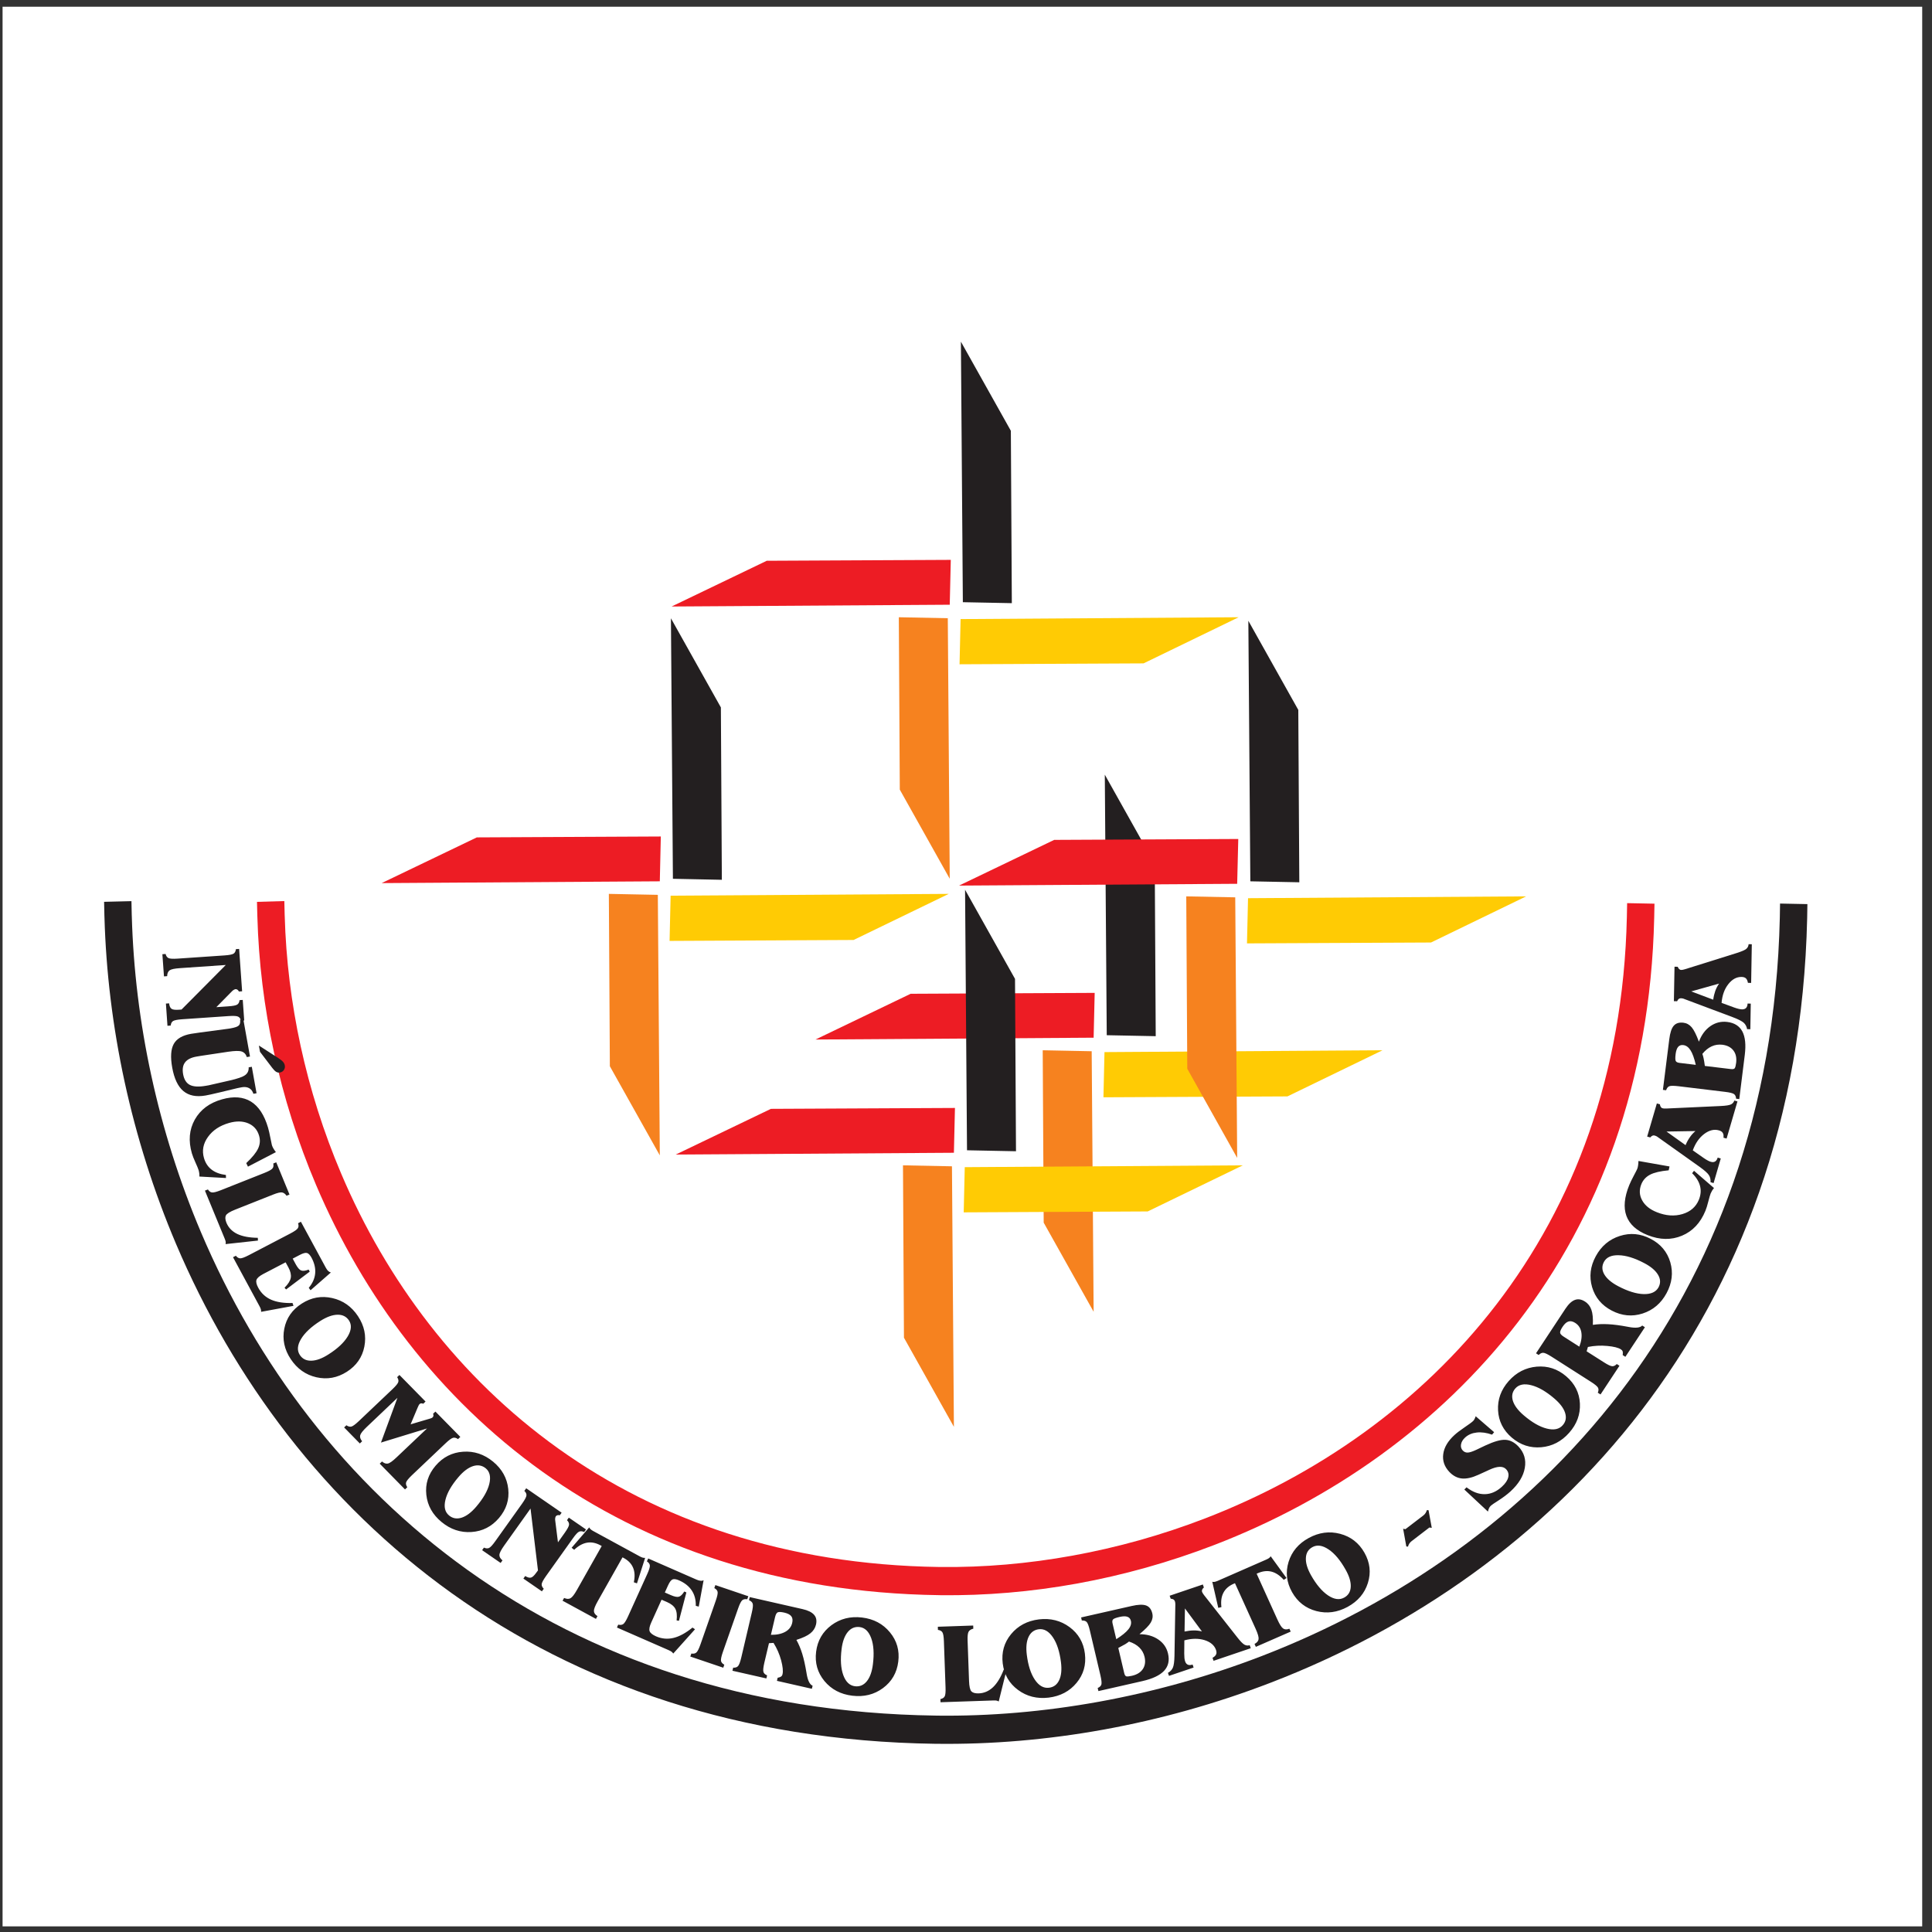
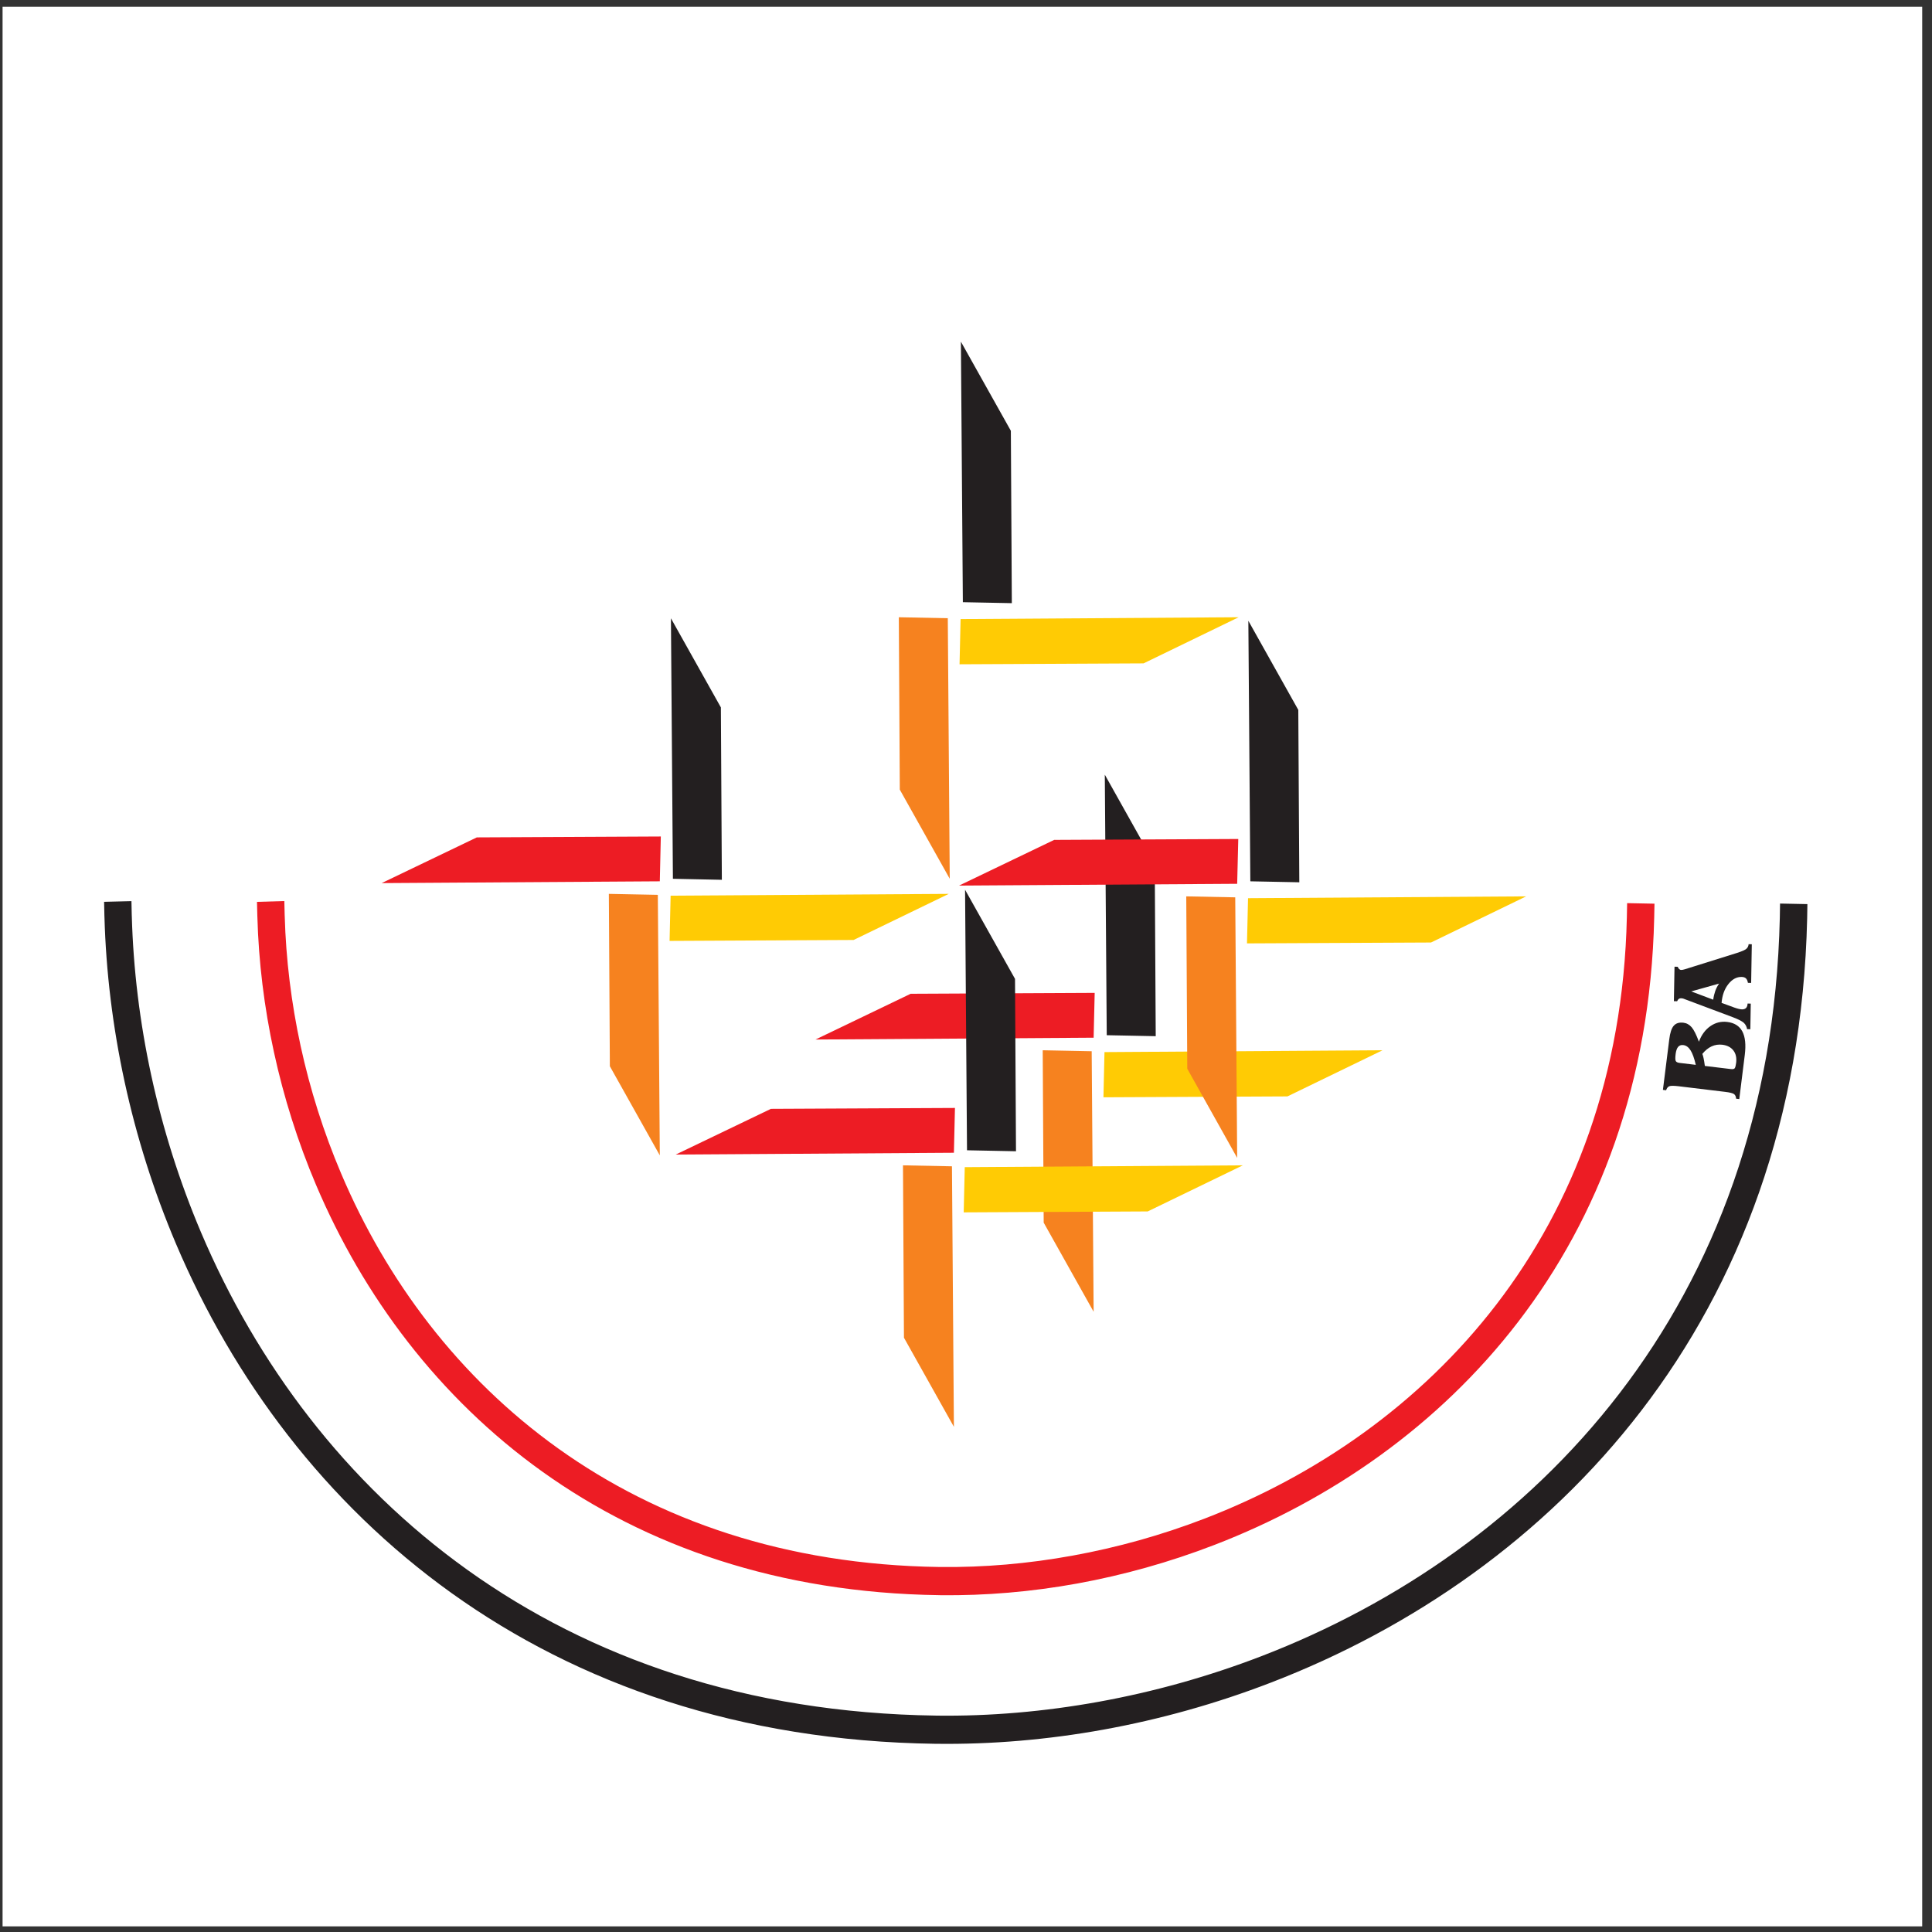
<svg xmlns="http://www.w3.org/2000/svg" width="194pt" height="194pt" viewBox="0 0 194 194" version="1.1">
  <rect x="0" y="0" width="194" height="194" fill="#333333" stroke="none" />
  <g id="surface1">
    <path style=" stroke:none;fill-rule:evenodd;fill:rgb(100%,100%,100%);fill-opacity:1;" d="M 0.258 0.676 L 193.016 0.676 L 193.016 193.434 L 0.258 193.434 L 0.258 0.676 " />
    <path style=" stroke:none;fill-rule:nonzero;fill:rgb(92.899%,10.999%,14.099%);fill-opacity:1;" d="M 25.84 91.977 L 25.805 90.559 L 28.551 90.48 L 28.586 91.898 L 28.59 91.984 C 28.711 96.309 29.246 100.695 30.188 105.039 C 31.133 109.379 32.488 113.684 34.262 117.855 C 43.336 139.234 63.312 156.918 94.332 157.348 L 94.461 157.348 C 98.773 157.398 103.227 157.02 107.699 156.207 C 112.176 155.395 116.641 154.152 120.98 152.48 C 143.285 143.887 162.645 123.859 163.359 92.102 L 163.387 90.688 L 166.133 90.742 L 166.105 92.156 C 165.359 125.293 145.184 146.18 121.941 155.133 C 117.414 156.879 112.785 158.168 108.172 159.008 C 103.562 159.844 98.938 160.234 94.426 160.18 L 94.422 160.18 L 94.297 160.176 C 62.016 159.73 41.207 141.285 31.738 118.988 C 29.902 114.66 28.492 110.18 27.508 105.652 C 26.523 101.129 25.969 96.566 25.844 92.062 L 25.84 91.977 " />
    <path style=" stroke:none;fill-rule:evenodd;fill:rgb(96.1%,50.999%,12.199%);fill-opacity:1;" d="M 90.254 61.98 L 95.172 62.078 L 95.367 88.238 L 90.352 79.289 L 90.254 61.98 " />
    <path style=" stroke:none;fill-rule:evenodd;fill:rgb(13.699%,12.199%,12.5%);fill-opacity:1;" d="M 101.602 60.566 L 96.684 60.469 L 96.488 34.309 L 101.504 43.258 L 101.602 60.566 " />
    <path style=" stroke:none;fill-rule:evenodd;fill:rgb(100%,79.599%,1.599%);fill-opacity:1;" d="M 96.352 66.703 L 96.457 62.164 L 124.379 61.98 L 114.828 66.613 L 96.352 66.703 " />
-     <path style=" stroke:none;fill-rule:evenodd;fill:rgb(92.899%,10.999%,14.099%);fill-opacity:1;" d="M 95.473 56.219 L 95.367 60.723 L 67.438 60.902 L 76.992 56.309 L 95.473 56.219 " />
    <path style=" stroke:none;fill-rule:evenodd;fill:rgb(96.1%,50.999%,12.199%);fill-opacity:1;" d="M 61.137 89.758 L 66.055 89.855 L 66.254 116.016 L 61.238 107.066 L 61.137 89.758 " />
    <path style=" stroke:none;fill-rule:evenodd;fill:rgb(13.699%,12.199%,12.5%);fill-opacity:1;" d="M 72.484 88.344 L 67.57 88.242 L 67.371 62.086 L 72.387 71.035 L 72.484 88.344 " />
    <path style=" stroke:none;fill-rule:evenodd;fill:rgb(100%,79.599%,1.599%);fill-opacity:1;" d="M 67.234 94.48 L 67.34 89.938 L 95.266 89.758 L 85.711 94.387 L 67.234 94.48 " />
    <path style=" stroke:none;fill-rule:evenodd;fill:rgb(92.899%,10.999%,14.099%);fill-opacity:1;" d="M 66.355 83.996 L 66.254 88.496 L 38.324 88.676 L 47.879 84.086 L 66.355 83.996 " />
    <path style=" stroke:none;fill-rule:evenodd;fill:rgb(96.1%,50.999%,12.199%);fill-opacity:1;" d="M 104.703 105.461 L 109.621 105.559 L 109.816 131.719 L 104.801 122.77 L 104.703 105.461 " />
    <path style=" stroke:none;fill-rule:evenodd;fill:rgb(13.699%,12.199%,12.5%);fill-opacity:1;" d="M 116.051 104.047 L 111.133 103.949 L 110.938 77.789 L 115.953 86.738 L 116.051 104.047 " />
    <path style=" stroke:none;fill-rule:evenodd;fill:rgb(100%,79.599%,1.599%);fill-opacity:1;" d="M 110.801 110.184 L 110.906 105.645 L 138.828 105.461 L 129.277 110.094 L 110.801 110.184 " />
    <path style=" stroke:none;fill-rule:evenodd;fill:rgb(92.899%,10.999%,14.099%);fill-opacity:1;" d="M 109.922 99.699 L 109.816 104.199 L 81.887 104.383 L 91.441 99.789 L 109.922 99.699 " />
    <path style=" stroke:none;fill-rule:evenodd;fill:rgb(96.1%,50.999%,12.199%);fill-opacity:1;" d="M 90.672 117.016 L 95.59 117.113 L 95.785 143.273 L 90.77 134.324 L 90.672 117.016 " />
    <path style=" stroke:none;fill-rule:evenodd;fill:rgb(13.699%,12.199%,12.5%);fill-opacity:1;" d="M 102.02 115.602 L 97.102 115.504 L 96.906 89.344 L 101.922 98.293 L 102.02 115.602 " />
    <path style=" stroke:none;fill-rule:evenodd;fill:rgb(100%,79.599%,1.599%);fill-opacity:1;" d="M 96.77 121.738 L 96.875 117.199 L 124.797 117.016 L 115.246 121.645 L 96.77 121.738 " />
    <path style=" stroke:none;fill-rule:evenodd;fill:rgb(92.899%,10.999%,14.099%);fill-opacity:1;" d="M 95.891 111.254 L 95.785 115.754 L 67.855 115.934 L 77.41 111.344 L 95.891 111.254 " />
    <path style=" stroke:none;fill-rule:evenodd;fill:rgb(96.1%,50.999%,12.199%);fill-opacity:1;" d="M 119.117 90.008 L 124.035 90.105 L 124.23 116.27 L 119.219 107.316 L 119.117 90.008 " />
    <path style=" stroke:none;fill-rule:evenodd;fill:rgb(13.699%,12.199%,12.5%);fill-opacity:1;" d="M 130.469 88.594 L 125.551 88.496 L 125.352 62.336 L 130.367 71.285 L 130.469 88.594 " />
    <path style=" stroke:none;fill-rule:evenodd;fill:rgb(100%,79.599%,1.599%);fill-opacity:1;" d="M 125.215 94.73 L 125.32 90.191 L 153.246 90.008 L 143.691 94.641 L 125.215 94.73 " />
    <path style=" stroke:none;fill-rule:evenodd;fill:rgb(92.899%,10.999%,14.099%);fill-opacity:1;" d="M 124.34 84.246 L 124.23 88.746 L 96.301 88.926 L 105.855 84.336 L 124.34 84.246 " />
-     <path style=" stroke:none;fill-rule:nonzero;fill:rgb(13.699%,12.199%,12.5%);fill-opacity:1;" d="M 22.539 95.938 C 23.02 95.906 23.324 95.844 23.457 95.758 C 23.59 95.668 23.664 95.52 23.688 95.309 L 24.012 95.285 L 24.312 99.539 L 23.992 99.562 C 23.945 99.48 23.898 99.418 23.84 99.379 C 23.781 99.34 23.719 99.32 23.656 99.324 C 23.609 99.328 23.547 99.352 23.473 99.395 C 23.398 99.441 23.332 99.492 23.273 99.559 L 21.723 101.133 L 22.902 101.051 C 23.383 101.02 23.688 100.961 23.82 100.875 C 23.953 100.789 24.031 100.641 24.055 100.426 L 24.375 100.406 L 24.523 102.473 L 24.199 102.496 C 24.148 102.285 24.051 102.148 23.906 102.082 C 23.762 102.012 23.453 101.996 22.973 102.027 L 18.289 102.348 C 17.809 102.383 17.504 102.445 17.371 102.531 C 17.238 102.617 17.164 102.766 17.141 102.98 L 16.816 103.004 L 16.66 100.773 L 16.98 100.75 C 17.012 101.023 17.09 101.199 17.215 101.293 C 17.34 101.387 17.59 101.418 17.965 101.391 L 18.23 101.371 L 22.672 96.898 L 18.078 97.215 C 17.535 97.25 17.184 97.324 17.027 97.438 C 16.871 97.551 16.789 97.746 16.785 98.02 L 16.465 98.043 L 16.305 95.816 L 16.629 95.793 C 16.68 96 16.777 96.137 16.922 96.207 C 17.062 96.273 17.375 96.293 17.855 96.258 Z M 22.062 109.691 L 21.957 109.715 C 21.34 109.863 20.902 109.961 20.645 110.004 C 19.707 110.168 18.965 110.02 18.414 109.559 C 17.867 109.102 17.492 108.312 17.293 107.203 C 17.102 106.145 17.156 105.352 17.449 104.824 C 17.742 104.297 18.324 103.961 19.191 103.809 C 19.254 103.797 19.406 103.777 19.652 103.742 C 19.82 103.715 19.961 103.695 20.07 103.68 L 22.977 103.293 L 23.137 103.266 C 23.586 103.188 23.867 103.09 23.984 102.969 C 24.102 102.852 24.145 102.656 24.109 102.391 L 24.43 102.336 L 25.102 106.09 L 24.785 106.145 C 24.691 105.852 24.516 105.668 24.266 105.586 C 24.012 105.504 23.566 105.516 22.922 105.609 L 20.555 105.965 C 20.445 105.98 20.328 105.996 20.211 106.016 C 20.094 106.031 19.938 106.059 19.742 106.094 C 19.195 106.188 18.812 106.379 18.586 106.672 C 18.363 106.961 18.297 107.359 18.387 107.863 C 18.484 108.398 18.711 108.762 19.066 108.941 C 19.422 109.125 19.961 109.152 20.68 109.027 C 20.805 109.008 20.902 108.988 20.965 108.977 C 21.031 108.965 21.094 108.949 21.152 108.934 L 23.055 108.5 C 23.852 108.32 24.375 108.137 24.621 107.953 C 24.871 107.766 24.988 107.508 24.969 107.176 L 25.285 107.121 L 25.762 109.777 L 25.445 109.832 C 25.367 109.574 25.23 109.391 25.031 109.273 C 24.828 109.16 24.586 109.125 24.301 109.172 C 24.195 109.191 24.109 109.207 24.039 109.223 C 23.969 109.238 23.898 109.25 23.828 109.266 Z M 25.996 104.988 L 27.922 106.227 C 28.16 106.383 28.328 106.512 28.422 106.625 C 28.516 106.738 28.578 106.855 28.598 106.984 C 28.629 107.156 28.598 107.309 28.504 107.445 C 28.41 107.582 28.277 107.668 28.105 107.695 C 27.973 107.719 27.848 107.695 27.73 107.625 C 27.617 107.555 27.484 107.426 27.34 107.234 L 26.109 105.617 Z M 24.898 117.148 L 24.727 116.793 C 25.332 116.223 25.73 115.734 25.922 115.316 C 26.113 114.902 26.145 114.477 26.016 114.039 C 25.844 113.449 25.484 113.039 24.934 112.801 C 24.387 112.566 23.746 112.551 23.02 112.754 C 22.078 113.02 21.367 113.488 20.883 114.164 C 20.398 114.836 20.266 115.547 20.484 116.293 C 20.629 116.781 20.883 117.168 21.25 117.449 C 21.613 117.73 22.094 117.91 22.684 117.984 L 22.691 118.289 L 20.023 118.141 C 20.027 118.027 20.02 117.914 20.008 117.809 C 19.992 117.699 19.973 117.598 19.945 117.504 C 19.902 117.359 19.797 117.105 19.629 116.734 C 19.461 116.367 19.344 116.062 19.27 115.82 C 18.902 114.559 19 113.426 19.562 112.422 C 20.125 111.422 21.035 110.742 22.301 110.387 C 23.457 110.059 24.422 110.137 25.199 110.613 C 25.973 111.094 26.543 111.965 26.914 113.227 C 26.996 113.512 27.074 113.852 27.148 114.246 C 27.223 114.641 27.273 114.883 27.301 114.98 C 27.328 115.078 27.379 115.188 27.441 115.301 C 27.508 115.418 27.594 115.547 27.703 115.691 Z M 20.578 119.555 L 20.879 119.438 C 20.992 119.617 21.129 119.719 21.285 119.738 C 21.441 119.762 21.746 119.684 22.191 119.508 L 26.543 117.781 C 26.992 117.602 27.262 117.453 27.359 117.328 C 27.461 117.207 27.484 117.039 27.441 116.832 L 27.738 116.711 L 29.07 119.949 L 28.773 120.07 C 28.641 119.875 28.488 119.766 28.32 119.738 C 28.152 119.711 27.855 119.781 27.434 119.949 L 23.613 121.465 C 23.082 121.676 22.77 121.871 22.68 122.051 C 22.594 122.23 22.613 122.477 22.742 122.793 C 22.949 123.285 23.309 123.656 23.832 123.91 C 24.355 124.156 25.043 124.285 25.887 124.293 L 25.902 124.57 L 22.648 124.926 C 22.668 124.852 22.676 124.777 22.664 124.703 C 22.656 124.633 22.625 124.531 22.57 124.395 Z M 23.398 126.242 L 23.684 126.094 C 23.816 126.262 23.961 126.352 24.121 126.355 C 24.277 126.359 24.57 126.254 24.996 126.031 L 29.141 123.867 C 29.566 123.645 29.82 123.465 29.906 123.332 C 29.992 123.199 30 123.035 29.93 122.832 L 30.215 122.68 L 32.719 127.301 C 32.793 127.441 32.875 127.551 32.957 127.629 C 33.043 127.707 33.133 127.754 33.23 127.77 L 31.184 129.559 L 31.004 129.316 C 31.387 128.859 31.602 128.375 31.648 127.863 C 31.695 127.355 31.57 126.828 31.281 126.289 C 31.133 126.023 30.984 125.863 30.832 125.82 C 30.676 125.773 30.43 125.84 30.094 126.016 L 29.391 126.383 L 29.695 126.949 C 29.887 127.301 30.07 127.512 30.242 127.574 C 30.418 127.641 30.668 127.609 30.992 127.484 L 31.102 127.688 L 28.727 129.48 L 28.57 129.305 C 28.934 128.945 29.141 128.613 29.199 128.309 C 29.25 128.008 29.172 127.66 28.961 127.27 L 28.68 126.754 L 26.434 127.926 C 26.047 128.133 25.82 128.328 25.754 128.52 C 25.691 128.711 25.75 128.973 25.934 129.312 C 26.23 129.859 26.66 130.258 27.223 130.508 C 27.785 130.754 28.5 130.863 29.375 130.84 L 29.469 131.125 L 26.219 131.727 C 26.223 131.645 26.215 131.562 26.195 131.477 C 26.176 131.395 26.125 131.281 26.047 131.141 Z M 30.301 130.898 C 31.262 130.281 32.281 130.098 33.363 130.344 C 34.445 130.586 35.305 131.195 35.945 132.16 C 36.586 133.129 36.797 134.148 36.586 135.219 C 36.375 136.289 35.789 137.133 34.828 137.746 C 33.867 138.359 32.848 138.543 31.77 138.297 C 30.695 138.051 29.836 137.441 29.191 136.469 C 28.551 135.5 28.336 134.484 28.547 133.418 C 28.758 132.348 29.34 131.512 30.301 130.898 Z M 35.043 132.594 C 34.781 132.199 34.398 132.008 33.891 132.016 C 33.379 132.027 32.805 132.234 32.16 132.645 C 31.242 133.23 30.598 133.836 30.227 134.457 C 29.852 135.082 29.816 135.617 30.109 136.062 C 30.367 136.453 30.75 136.645 31.258 136.633 C 31.762 136.625 32.34 136.414 32.984 136 C 33.902 135.418 34.543 134.812 34.918 134.191 C 35.289 133.566 35.332 133.035 35.043 132.594 Z M 42.879 143.438 L 38.254 144.855 L 39.906 140.363 L 36.824 143.289 C 36.434 143.66 36.215 143.941 36.168 144.125 C 36.121 144.312 36.188 144.512 36.363 144.723 L 36.133 144.945 L 34.555 143.336 L 34.785 143.117 C 34.961 143.242 35.125 143.285 35.281 143.25 C 35.434 143.211 35.684 143.027 36.031 142.699 L 39.406 139.496 C 39.754 139.164 39.949 138.926 39.992 138.777 C 40.039 138.629 39.996 138.465 39.879 138.285 L 40.109 138.066 L 42.73 140.734 L 42.5 140.957 C 42.426 140.922 42.359 140.91 42.293 140.914 C 42.23 140.918 42.176 140.945 42.129 140.992 C 42.102 141.016 42.074 141.059 42.039 141.121 C 42.004 141.184 41.969 141.27 41.926 141.367 L 41.23 143.023 L 43.027 142.492 L 43.047 142.488 C 43.254 142.434 43.383 142.379 43.43 142.332 C 43.48 142.285 43.512 142.23 43.523 142.168 C 43.531 142.105 43.52 142.035 43.488 141.961 L 43.723 141.742 L 46.223 144.285 L 45.992 144.508 C 45.816 144.383 45.648 144.336 45.496 144.375 C 45.34 144.414 45.09 144.594 44.742 144.926 L 41.367 148.129 C 41.023 148.457 40.828 148.699 40.781 148.848 C 40.738 148.996 40.777 149.16 40.898 149.34 L 40.668 149.559 L 38.129 146.973 L 38.359 146.754 C 38.566 146.93 38.758 147 38.945 146.961 C 39.133 146.926 39.422 146.719 39.82 146.34 Z M 43.738 147.18 C 44.473 146.32 45.395 145.848 46.5 145.773 C 47.605 145.695 48.609 146.027 49.512 146.77 C 50.41 147.512 50.918 148.426 51.035 149.508 C 51.152 150.594 50.84 151.566 50.105 152.43 C 49.367 153.293 48.449 153.762 47.344 153.836 C 46.242 153.91 45.238 153.574 44.336 152.828 C 43.434 152.086 42.926 151.176 42.809 150.094 C 42.691 149.016 43 148.043 43.738 147.18 Z M 48.777 147.441 C 48.41 147.141 47.984 147.066 47.5 147.219 C 47.02 147.375 46.527 147.742 46.035 148.32 C 45.332 149.145 44.895 149.906 44.727 150.609 C 44.555 151.312 44.676 151.832 45.094 152.176 C 45.457 152.477 45.879 152.547 46.359 152.395 C 46.84 152.238 47.328 151.871 47.824 151.289 C 48.523 150.469 48.961 149.707 49.133 149.004 C 49.301 148.301 49.184 147.777 48.777 147.441 Z M 52.43 150.98 C 52.703 150.594 52.848 150.32 52.863 150.164 C 52.879 150.008 52.809 149.855 52.652 149.707 L 52.84 149.445 L 56.395 151.895 L 56.211 152.152 C 56.117 152.133 56.039 152.133 55.969 152.152 C 55.902 152.172 55.848 152.207 55.812 152.258 C 55.785 152.297 55.766 152.359 55.75 152.441 C 55.738 152.527 55.738 152.613 55.754 152.699 L 56.027 154.871 L 56.703 153.922 C 56.98 153.531 57.125 153.262 57.141 153.105 C 57.156 152.953 57.086 152.801 56.934 152.648 L 57.117 152.391 L 58.844 153.578 L 58.66 153.836 C 58.465 153.75 58.293 153.734 58.148 153.801 C 58.004 153.867 57.793 154.094 57.52 154.48 L 54.824 158.262 C 54.551 158.648 54.406 158.918 54.391 159.074 C 54.379 159.23 54.449 159.383 54.602 159.535 L 54.414 159.793 L 52.555 158.512 L 52.738 158.254 C 52.973 158.398 53.16 158.453 53.312 158.414 C 53.465 158.379 53.648 158.207 53.863 157.902 L 54.02 157.691 L 53.273 151.48 L 50.629 155.191 C 50.32 155.625 50.156 155.941 50.148 156.133 C 50.137 156.324 50.238 156.508 50.457 156.684 L 50.27 156.941 L 48.41 155.66 L 48.594 155.402 C 48.793 155.492 48.961 155.504 49.105 155.438 C 49.25 155.371 49.461 155.145 49.734 154.758 Z M 56.488 160.734 L 56.645 160.457 C 56.902 160.57 57.113 160.582 57.285 160.484 C 57.457 160.391 57.672 160.113 57.934 159.648 L 60.422 155.242 L 60.293 155.172 C 59.836 154.922 59.387 154.832 58.949 154.906 C 58.512 154.984 58.078 155.219 57.656 155.621 L 57.398 155.418 L 59.164 153.371 C 59.203 153.445 59.25 153.512 59.309 153.562 C 59.363 153.613 59.445 153.668 59.555 153.73 L 64.262 156.293 C 64.371 156.352 64.465 156.391 64.539 156.41 C 64.613 156.43 64.695 156.438 64.781 156.43 L 63.961 158.992 L 63.645 158.883 C 63.766 158.316 63.742 157.832 63.574 157.43 C 63.406 157.023 63.098 156.699 62.641 156.449 L 62.508 156.379 L 60.02 160.785 C 59.758 161.25 59.629 161.582 59.637 161.773 C 59.645 161.969 59.762 162.137 59.996 162.281 L 59.84 162.559 Z M 61.949 163.426 L 62.078 163.137 C 62.289 163.188 62.461 163.168 62.59 163.074 C 62.715 162.984 62.879 162.723 63.074 162.289 L 64.984 158.074 C 65.18 157.645 65.27 157.348 65.254 157.191 C 65.238 157.039 65.137 156.902 64.957 156.781 L 65.09 156.492 L 69.953 158.621 C 70.102 158.684 70.234 158.723 70.348 158.73 C 70.465 158.742 70.566 158.723 70.652 158.676 L 70.164 161.328 L 69.867 161.246 C 69.883 160.652 69.75 160.141 69.465 159.711 C 69.184 159.281 68.754 158.941 68.188 158.691 C 67.906 158.57 67.688 158.535 67.539 158.594 C 67.391 158.652 67.238 158.852 67.082 159.195 L 66.758 159.91 L 67.352 160.168 C 67.723 160.332 68 160.387 68.176 160.332 C 68.355 160.277 68.531 160.105 68.711 159.809 L 68.922 159.902 L 68.176 162.75 L 67.941 162.711 C 68 162.203 67.957 161.816 67.812 161.543 C 67.668 161.273 67.387 161.047 66.973 160.867 L 66.43 160.633 L 65.398 162.914 C 65.219 163.309 65.164 163.602 65.23 163.793 C 65.301 163.98 65.516 164.152 65.871 164.309 C 66.449 164.562 67.035 164.613 67.633 164.469 C 68.23 164.324 68.863 163.977 69.539 163.43 L 69.789 163.602 L 67.605 166.039 C 67.559 165.973 67.5 165.91 67.434 165.855 C 67.363 165.805 67.254 165.746 67.102 165.68 Z M 69.316 166.34 L 69.422 166.039 C 69.637 166.074 69.805 166.039 69.922 165.938 C 70.043 165.836 70.184 165.559 70.34 165.113 L 71.867 160.75 C 72.023 160.305 72.086 160.004 72.059 159.848 C 72.027 159.695 71.918 159.57 71.727 159.465 L 71.832 159.164 L 75.141 160.285 L 75.035 160.586 C 74.82 160.551 74.652 160.586 74.531 160.688 C 74.414 160.789 74.273 161.066 74.117 161.512 L 72.59 165.871 C 72.434 166.32 72.371 166.621 72.398 166.777 C 72.43 166.93 72.539 167.055 72.73 167.16 L 72.625 167.461 Z M 77.41 164.16 C 78 164.168 78.484 164.062 78.855 163.855 C 79.227 163.648 79.457 163.352 79.547 162.965 C 79.613 162.684 79.586 162.461 79.457 162.293 C 79.328 162.129 79.098 162.008 78.758 161.93 C 78.457 161.863 78.246 161.848 78.117 161.891 C 77.992 161.934 77.898 162.094 77.832 162.363 Z M 73.547 167.766 L 73.621 167.457 C 73.836 167.469 74 167.418 74.105 167.305 C 74.215 167.188 74.324 166.902 74.434 166.441 L 75.488 161.945 C 75.598 161.484 75.629 161.18 75.582 161.031 C 75.535 160.883 75.41 160.766 75.211 160.68 L 75.285 160.371 L 80.578 161.574 C 81.133 161.699 81.52 161.891 81.742 162.145 C 81.969 162.398 82.031 162.727 81.938 163.133 C 81.852 163.484 81.664 163.777 81.367 164.012 C 81.074 164.25 80.605 164.465 79.969 164.668 C 80.195 165.07 80.391 165.531 80.555 166.059 C 80.719 166.586 80.859 167.23 80.984 167.98 L 80.992 168.039 C 81.109 168.746 81.309 169.156 81.598 169.27 L 81.523 169.578 L 78.016 168.781 L 78.086 168.473 C 78.25 168.441 78.363 168.398 78.434 168.348 C 78.508 168.293 78.555 168.211 78.578 168.105 C 78.648 167.805 78.602 167.344 78.438 166.723 C 78.27 166.102 78.016 165.516 77.672 164.969 L 77.215 165 L 76.75 166.965 C 76.645 167.426 76.613 167.73 76.66 167.883 C 76.703 168.031 76.828 168.148 77.027 168.23 L 76.957 168.539 Z M 81.949 165.859 C 82.09 164.738 82.602 163.855 83.484 163.195 C 84.371 162.539 85.398 162.281 86.562 162.422 C 87.73 162.562 88.66 163.059 89.359 163.906 C 90.059 164.754 90.34 165.734 90.199 166.852 C 90.059 167.969 89.547 168.855 88.664 169.508 C 87.781 170.16 86.754 170.414 85.582 170.273 C 84.414 170.133 83.484 169.641 82.785 168.801 C 82.09 167.953 81.809 166.977 81.949 165.859 Z M 86.32 163.379 C 85.844 163.324 85.449 163.488 85.129 163.875 C 84.809 164.266 84.602 164.836 84.508 165.582 C 84.375 166.652 84.43 167.523 84.676 168.203 C 84.926 168.887 85.316 169.258 85.855 169.324 C 86.324 169.379 86.719 169.215 87.035 168.828 C 87.355 168.438 87.559 167.871 87.652 167.117 C 87.785 166.055 87.73 165.18 87.484 164.5 C 87.234 163.816 86.848 163.445 86.32 163.379 Z M 94.441 170.93 L 94.43 170.613 C 94.641 170.57 94.785 170.477 94.859 170.34 C 94.934 170.203 94.965 169.898 94.945 169.422 L 94.781 164.816 C 94.766 164.34 94.715 164.039 94.629 163.906 C 94.547 163.773 94.398 163.695 94.18 163.664 L 94.172 163.348 L 97.723 163.227 L 97.734 163.543 C 97.504 163.598 97.348 163.699 97.262 163.844 C 97.18 163.988 97.145 164.285 97.16 164.734 L 97.305 168.781 C 97.324 169.344 97.406 169.699 97.543 169.84 C 97.688 169.984 97.93 170.051 98.277 170.039 C 98.82 170.02 99.297 169.812 99.719 169.414 C 100.133 169.016 100.492 168.426 100.789 167.652 L 101.059 167.73 L 100.285 170.855 C 100.223 170.812 100.148 170.781 100.078 170.766 C 100.008 170.75 99.898 170.742 99.75 170.75 Z M 100.688 167.039 C 100.551 165.922 100.828 164.941 101.523 164.094 C 102.223 163.246 103.152 162.754 104.32 162.609 C 105.484 162.469 106.512 162.73 107.398 163.383 C 108.285 164.039 108.801 164.926 108.938 166.043 C 109.078 167.164 108.801 168.141 108.102 168.984 C 107.406 169.828 106.473 170.32 105.301 170.465 C 104.137 170.602 103.109 170.348 102.227 169.695 C 101.34 169.043 100.828 168.156 100.688 167.039 Z M 104.32 163.598 C 103.844 163.656 103.5 163.91 103.285 164.363 C 103.07 164.816 103.012 165.418 103.105 166.164 C 103.238 167.234 103.508 168.066 103.914 168.668 C 104.32 169.27 104.793 169.539 105.332 169.473 C 105.801 169.418 106.145 169.164 106.355 168.711 C 106.57 168.262 106.629 167.66 106.535 166.906 C 106.402 165.844 106.133 165.012 105.723 164.406 C 105.316 163.805 104.848 163.535 104.32 163.598 Z M 112.883 167.984 C 112.93 168.191 113.004 168.309 113.109 168.332 C 113.211 168.352 113.395 168.332 113.664 168.273 C 114.172 168.156 114.535 167.93 114.762 167.59 C 114.984 167.25 115.039 166.844 114.93 166.371 C 114.844 166.004 114.668 165.691 114.406 165.434 C 114.145 165.176 113.797 164.977 113.367 164.836 C 113.258 164.922 113.129 165.012 112.984 165.102 C 112.84 165.188 112.609 165.312 112.293 165.477 Z M 112.09 164.598 C 112.664 164.234 113.074 163.902 113.305 163.609 C 113.539 163.32 113.621 163.035 113.559 162.762 C 113.512 162.551 113.395 162.414 113.211 162.348 C 113.027 162.281 112.77 162.285 112.441 162.359 C 112.094 162.438 111.871 162.516 111.781 162.598 C 111.691 162.676 111.668 162.82 111.719 163.027 Z M 110.297 169.809 L 110.223 169.5 C 110.422 169.414 110.547 169.297 110.594 169.152 C 110.637 169 110.605 168.695 110.5 168.234 L 109.441 163.738 C 109.332 163.27 109.223 162.98 109.117 162.871 C 109.008 162.762 108.848 162.711 108.629 162.723 L 108.559 162.414 L 113.625 161.266 C 114.285 161.113 114.773 161.098 115.09 161.215 C 115.406 161.332 115.609 161.594 115.707 162.008 C 115.781 162.32 115.73 162.629 115.555 162.926 C 115.379 163.227 114.996 163.617 114.418 164.094 C 115.16 164.098 115.789 164.273 116.305 164.625 C 116.82 164.973 117.148 165.445 117.285 166.039 C 117.449 166.734 117.32 167.309 116.895 167.77 C 116.465 168.227 115.742 168.57 114.719 168.805 Z M 118.945 163.828 C 119.266 163.762 119.57 163.723 119.855 163.719 C 120.145 163.715 120.422 163.75 120.691 163.82 L 118.984 161.508 Z M 118.02 161.121 C 118.023 161.062 118.02 161.004 118.012 160.949 C 118.004 160.891 117.992 160.84 117.977 160.789 C 117.945 160.711 117.898 160.648 117.836 160.609 C 117.77 160.57 117.676 160.543 117.555 160.531 L 117.449 160.234 L 120.781 159.105 L 120.887 159.406 C 120.805 159.473 120.746 159.543 120.715 159.621 C 120.684 159.695 120.68 159.766 120.699 159.832 C 120.715 159.875 120.738 159.918 120.762 159.965 C 120.789 160.012 120.832 160.074 120.891 160.156 L 124.246 164.418 C 124.559 164.82 124.801 165.062 124.961 165.148 C 125.125 165.238 125.301 165.258 125.488 165.203 L 125.594 165.504 L 121.859 166.77 L 121.754 166.469 C 121.938 166.363 122.059 166.254 122.113 166.129 C 122.172 166.004 122.164 165.852 122.102 165.672 C 121.938 165.207 121.555 164.883 120.953 164.691 C 120.352 164.508 119.676 164.512 118.926 164.715 L 118.914 166.043 C 118.914 166.215 118.922 166.367 118.934 166.5 C 118.953 166.637 118.973 166.746 119.004 166.828 C 119.062 166.996 119.152 167.105 119.281 167.16 C 119.406 167.215 119.566 167.207 119.754 167.145 L 119.855 167.445 L 117.383 168.281 L 117.277 167.98 C 117.512 167.848 117.676 167.676 117.77 167.461 C 117.867 167.246 117.922 166.844 117.934 166.258 Z M 126.105 165.367 L 125.973 165.078 C 126.219 164.945 126.355 164.785 126.379 164.594 C 126.406 164.402 126.312 164.062 126.094 163.578 L 124.008 158.977 L 123.871 159.035 C 123.395 159.242 123.051 159.543 122.848 159.934 C 122.645 160.32 122.578 160.801 122.648 161.375 L 122.332 161.453 L 121.73 158.836 C 121.812 158.852 121.895 158.852 121.973 158.84 C 122.047 158.824 122.141 158.793 122.258 158.746 L 127.172 156.594 C 127.285 156.543 127.371 156.496 127.434 156.449 C 127.496 156.402 127.547 156.344 127.594 156.27 L 129.184 158.457 L 128.906 158.637 C 128.52 158.203 128.113 157.93 127.684 157.816 C 127.254 157.707 126.801 157.754 126.324 157.961 L 126.184 158.023 L 128.27 162.625 C 128.492 163.113 128.684 163.414 128.844 163.523 C 129.008 163.637 129.215 163.645 129.473 163.547 L 129.605 163.836 Z M 129.742 159.875 C 129.188 158.891 129.07 157.879 129.391 156.836 C 129.715 155.793 130.391 154.992 131.418 154.434 C 132.445 153.875 133.496 153.734 134.566 154.016 C 135.641 154.301 136.453 154.93 137.012 155.918 C 137.566 156.902 137.684 157.91 137.355 158.953 C 137.031 159.988 136.352 160.789 135.32 161.352 C 134.293 161.91 133.246 162.051 132.176 161.773 C 131.109 161.492 130.297 160.859 129.742 159.875 Z M 131.793 155.348 C 131.375 155.574 131.152 155.938 131.129 156.438 C 131.102 156.938 131.273 157.516 131.645 158.176 C 132.176 159.117 132.746 159.789 133.352 160.199 C 133.961 160.605 134.496 160.684 134.973 160.422 C 135.387 160.199 135.609 159.836 135.633 159.34 C 135.66 158.844 135.484 158.262 135.109 157.602 C 134.582 156.664 134.016 155.988 133.406 155.582 C 132.797 155.172 132.262 155.094 131.793 155.348 Z M 143.77 153.418 L 143.531 153.383 L 141.734 154.762 C 141.645 154.832 141.574 154.906 141.516 154.996 C 141.457 155.086 141.41 155.188 141.383 155.301 L 141.215 155.289 L 140.895 153.512 L 141.125 153.551 L 142.926 152.172 C 143.016 152.102 143.09 152.023 143.148 151.93 C 143.203 151.84 143.25 151.738 143.281 151.633 L 143.445 151.645 Z M 149.141 145.152 C 150.023 144.742 150.699 144.551 151.168 144.578 C 151.637 144.605 152.07 144.828 152.469 145.246 C 153.039 145.852 153.258 146.57 153.113 147.395 C 152.973 148.223 152.488 149.012 151.672 149.762 C 151.344 150.059 150.953 150.355 150.5 150.648 C 150.047 150.938 149.785 151.113 149.723 151.176 C 149.645 151.246 149.578 151.328 149.531 151.418 C 149.484 151.512 149.445 151.633 149.41 151.785 L 147.039 149.57 L 147.262 149.348 C 147.871 149.816 148.48 150.047 149.094 150.035 C 149.703 150.027 150.273 149.781 150.805 149.293 C 151.164 148.965 151.379 148.648 151.449 148.336 C 151.523 148.027 151.449 147.758 151.227 147.523 C 150.91 147.191 150.348 147.215 149.535 147.594 C 149.445 147.637 149.375 147.668 149.328 147.691 L 148.441 148.094 C 147.809 148.383 147.262 148.504 146.797 148.461 C 146.328 148.414 145.91 148.195 145.535 147.801 C 145.039 147.273 144.832 146.676 144.922 146.012 C 145.008 145.344 145.383 144.707 146.047 144.098 C 146.285 143.879 146.621 143.625 147.051 143.332 C 147.484 143.039 147.77 142.832 147.906 142.703 C 147.961 142.656 148.008 142.594 148.051 142.516 C 148.094 142.438 148.137 142.336 148.18 142.211 L 150.031 143.812 L 149.824 144.059 C 149.277 143.867 148.766 143.793 148.293 143.844 C 147.824 143.895 147.434 144.059 147.121 144.344 C 146.887 144.559 146.75 144.789 146.707 145.035 C 146.664 145.277 146.723 145.484 146.883 145.652 C 147.02 145.793 147.176 145.863 147.363 145.859 C 147.547 145.859 147.832 145.77 148.223 145.59 Z M 151.809 144.359 C 150.945 143.621 150.484 142.707 150.426 141.621 C 150.367 140.531 150.723 139.551 151.492 138.68 C 152.262 137.809 153.203 137.328 154.309 137.23 C 155.414 137.137 156.398 137.457 157.262 138.195 C 158.129 138.934 158.59 139.844 158.645 140.93 C 158.699 142.016 158.344 142.996 157.566 143.871 C 156.797 144.742 155.859 145.227 154.762 145.324 C 153.656 145.418 152.676 145.098 151.809 144.359 Z M 152.164 139.414 C 151.848 139.77 151.77 140.184 151.914 140.664 C 152.066 141.141 152.43 141.629 153.008 142.121 C 153.836 142.828 154.602 143.27 155.316 143.449 C 156.027 143.629 156.562 143.52 156.914 143.117 C 157.23 142.766 157.309 142.352 157.16 141.875 C 157.012 141.398 156.645 140.914 156.062 140.418 C 155.238 139.715 154.473 139.273 153.758 139.094 C 153.047 138.91 152.516 139.02 152.164 139.414 Z M 158.586 135.223 C 158.797 134.68 158.859 134.199 158.789 133.785 C 158.719 133.371 158.512 133.055 158.176 132.84 C 157.93 132.68 157.703 132.633 157.504 132.695 C 157.301 132.754 157.105 132.93 156.914 133.215 C 156.746 133.469 156.66 133.66 156.656 133.793 C 156.652 133.922 156.773 134.066 157.016 134.219 Z M 160.715 140.023 L 160.441 139.848 C 160.527 139.652 160.535 139.484 160.465 139.348 C 160.391 139.207 160.152 139.008 159.746 138.75 L 155.812 136.238 C 155.406 135.98 155.129 135.848 154.969 135.84 C 154.809 135.832 154.656 135.906 154.508 136.062 L 154.238 135.891 L 157.195 131.41 C 157.508 130.941 157.82 130.648 158.141 130.531 C 158.461 130.41 158.797 130.465 159.148 130.691 C 159.461 130.887 159.676 131.164 159.797 131.516 C 159.926 131.871 159.973 132.375 159.945 133.035 C 160.406 132.961 160.918 132.941 161.477 132.969 C 162.039 132.996 162.699 133.086 163.465 133.23 L 163.523 133.242 C 164.238 133.379 164.699 133.328 164.902 133.102 L 165.172 133.273 L 163.211 136.242 L 162.941 136.07 C 162.965 135.91 162.965 135.789 162.941 135.707 C 162.914 135.621 162.852 135.551 162.758 135.492 C 162.496 135.324 162.039 135.211 161.387 135.152 C 160.738 135.09 160.09 135.125 159.449 135.254 L 159.32 135.691 L 161.047 136.789 C 161.449 137.047 161.73 137.18 161.891 137.188 C 162.047 137.199 162.199 137.121 162.348 136.969 L 162.617 137.141 Z M 161.848 131.605 C 160.836 131.078 160.176 130.289 159.867 129.242 C 159.562 128.195 159.684 127.164 160.238 126.145 C 160.789 125.125 161.594 124.445 162.648 124.109 C 163.703 123.77 164.734 123.867 165.746 124.395 C 166.762 124.922 167.418 125.711 167.723 126.754 C 168.023 127.801 167.898 128.832 167.344 129.855 C 166.793 130.875 165.992 131.555 164.941 131.895 C 163.891 132.23 162.859 132.133 161.848 131.605 Z M 161.059 126.711 C 160.836 127.125 160.848 127.547 161.102 127.98 C 161.359 128.41 161.824 128.805 162.504 129.16 C 163.469 129.664 164.316 129.926 165.055 129.945 C 165.789 129.961 166.281 129.734 166.539 129.266 C 166.762 128.852 166.746 128.434 166.488 128.004 C 166.234 127.574 165.77 127.18 165.086 126.824 C 164.125 126.32 163.277 126.059 162.539 126.043 C 161.801 126.023 161.309 126.246 161.059 126.711 Z M 167.645 117.129 L 167.559 117.516 C 166.727 117.594 166.105 117.738 165.695 117.953 C 165.285 118.164 164.992 118.48 164.816 118.902 C 164.586 119.469 164.609 120.016 164.895 120.531 C 165.18 121.051 165.672 121.449 166.379 121.727 C 167.281 122.086 168.137 122.148 168.941 121.91 C 169.742 121.672 170.293 121.191 170.59 120.473 C 170.781 120 170.824 119.543 170.711 119.102 C 170.598 118.656 170.336 118.223 169.914 117.809 L 170.102 117.562 L 172.109 119.297 C 172.035 119.383 171.973 119.473 171.914 119.566 C 171.859 119.66 171.812 119.754 171.773 119.844 C 171.719 119.98 171.641 120.246 171.539 120.641 C 171.441 121.031 171.348 121.344 171.25 121.578 C 170.75 122.797 169.965 123.633 168.891 124.082 C 167.82 124.531 166.676 124.512 165.453 124.027 C 164.34 123.586 163.629 122.941 163.316 122.094 C 163.008 121.25 163.102 120.219 163.602 118.996 C 163.715 118.723 163.867 118.41 164.055 118.055 C 164.246 117.699 164.359 117.477 164.395 117.387 C 164.438 117.289 164.465 117.176 164.484 117.047 C 164.508 116.914 164.52 116.762 164.523 116.578 Z M 169.254 114.988 C 169.379 114.688 169.523 114.422 169.688 114.191 C 169.848 113.957 170.035 113.754 170.246 113.574 L 167.34 113.621 Z M 166.465 114.18 C 166.418 114.141 166.367 114.113 166.316 114.086 C 166.266 114.059 166.215 114.039 166.164 114.027 C 166.078 114 166.004 114.004 165.934 114.035 C 165.859 114.062 165.785 114.125 165.711 114.215 L 165.398 114.129 L 166.371 110.801 L 166.68 110.887 C 166.691 110.992 166.715 111.078 166.762 111.148 C 166.805 111.219 166.859 111.262 166.93 111.281 C 166.973 111.293 167.02 111.301 167.074 111.309 C 167.129 111.312 167.203 111.316 167.309 111.312 L 172.785 111.059 C 173.301 111.035 173.641 110.98 173.805 110.902 C 173.973 110.824 174.09 110.691 174.152 110.508 L 174.465 110.598 L 173.375 114.328 L 173.062 114.242 C 173.086 114.031 173.062 113.871 172.988 113.754 C 172.918 113.641 172.789 113.555 172.602 113.504 C 172.121 113.367 171.629 113.488 171.129 113.863 C 170.625 114.242 170.242 114.793 169.98 115.512 L 171.078 116.281 C 171.223 116.383 171.355 116.465 171.477 116.527 C 171.598 116.594 171.699 116.637 171.789 116.66 C 171.965 116.711 172.105 116.699 172.223 116.629 C 172.34 116.555 172.426 116.426 172.48 116.238 L 172.789 116.328 L 172.07 118.797 L 171.762 118.711 C 171.781 118.445 171.73 118.215 171.609 118.016 C 171.484 117.812 171.18 117.539 170.699 117.191 L 166.465 114.18 " />
    <path style=" stroke:none;fill-rule:nonzero;fill:rgb(13.699%,12.199%,12.5%);fill-opacity:1;" d="M 173.789 107.348 C 174.004 107.375 174.141 107.348 174.195 107.258 C 174.254 107.172 174.297 106.996 174.332 106.727 C 174.395 106.219 174.305 105.805 174.055 105.48 C 173.809 105.16 173.438 104.969 172.949 104.906 C 172.566 104.863 172.207 104.914 171.871 105.07 C 171.535 105.223 171.227 105.477 170.941 105.824 C 170.992 105.957 171.031 106.105 171.066 106.27 C 171.102 106.43 171.145 106.688 171.191 107.035 Z M 170.281 106.926 C 170.129 106.266 169.953 105.777 169.754 105.465 C 169.551 105.148 169.309 104.973 169.027 104.941 C 168.809 104.914 168.637 104.973 168.508 105.121 C 168.383 105.266 168.301 105.504 168.258 105.832 C 168.215 106.18 168.215 106.41 168.262 106.523 C 168.309 106.637 168.434 106.703 168.648 106.73 Z M 174.648 110.363 L 174.328 110.324 C 174.316 110.109 174.246 109.957 174.121 109.863 C 173.992 109.77 173.691 109.691 173.215 109.637 L 168.555 109.074 C 168.066 109.016 167.754 109.016 167.609 109.078 C 167.469 109.141 167.367 109.273 167.301 109.477 L 166.98 109.438 L 167.617 104.367 C 167.699 103.703 167.848 103.246 168.07 102.996 C 168.289 102.746 168.609 102.645 169.039 102.695 C 169.363 102.734 169.641 102.887 169.867 103.152 C 170.094 103.418 170.336 103.902 170.594 104.602 C 170.852 103.914 171.234 103.398 171.746 103.039 C 172.258 102.684 172.82 102.543 173.434 102.617 C 174.156 102.703 174.664 103.023 174.957 103.574 C 175.246 104.121 175.328 104.91 175.199 105.938 Z M 172.031 100.383 C 172.074 100.062 172.145 99.77 172.238 99.504 C 172.336 99.238 172.461 98.992 172.621 98.766 L 169.824 99.551 Z M 169.125 100.312 C 169.07 100.285 169.012 100.27 168.957 100.258 C 168.902 100.246 168.848 100.238 168.793 100.238 C 168.707 100.238 168.633 100.262 168.57 100.305 C 168.512 100.352 168.453 100.43 168.406 100.539 L 168.082 100.531 L 168.145 97.07 L 168.465 97.078 C 168.504 97.176 168.551 97.25 168.613 97.309 C 168.672 97.363 168.738 97.395 168.812 97.395 C 168.855 97.395 168.902 97.391 168.961 97.383 C 169.012 97.375 169.086 97.355 169.184 97.328 L 174.41 95.691 C 174.898 95.535 175.215 95.398 175.355 95.277 C 175.492 95.16 175.57 95.004 175.586 94.809 L 175.906 94.816 L 175.84 98.699 L 175.516 98.691 C 175.48 98.484 175.414 98.336 175.316 98.242 C 175.215 98.148 175.07 98.102 174.879 98.098 C 174.375 98.09 173.934 98.332 173.547 98.824 C 173.16 99.312 172.934 99.941 172.871 100.703 L 174.137 101.168 C 174.301 101.227 174.453 101.273 174.586 101.305 C 174.719 101.336 174.828 101.352 174.922 101.355 C 175.102 101.355 175.238 101.309 175.332 101.211 C 175.426 101.113 175.477 100.965 175.48 100.77 L 175.801 100.777 L 175.758 103.348 L 175.434 103.34 C 175.387 103.082 175.277 102.871 175.105 102.707 C 174.93 102.547 174.566 102.355 174.008 102.145 L 169.125 100.312 " />
    <path style=" stroke:none;fill-rule:nonzero;fill:rgb(13.699%,12.199%,12.5%);fill-opacity:1;" d="M 10.484 91.969 L 10.453 90.555 L 13.199 90.488 L 13.23 91.902 L 13.234 91.984 C 13.383 97.293 14.035 102.68 15.195 108.016 C 16.352 113.344 18.016 118.633 20.188 123.754 C 31.336 150.016 55.863 171.742 93.961 172.27 L 94.082 172.273 C 99.383 172.34 104.852 171.875 110.344 170.879 C 115.836 169.883 121.316 168.359 126.648 166.309 C 154.047 155.762 177.836 131.164 178.719 92.145 L 178.742 90.73 L 181.488 90.785 L 181.465 92.199 C 180.551 132.594 155.945 158.051 127.605 168.961 C 122.09 171.086 116.441 172.656 110.816 173.676 C 105.191 174.695 99.551 175.172 94.051 175.102 L 93.926 175.102 C 54.566 174.555 29.203 152.066 17.668 124.887 C 15.43 119.609 13.711 114.145 12.512 108.629 C 11.316 103.113 10.641 97.551 10.488 92.062 L 10.488 92.059 L 10.484 91.969 " />
  </g>
</svg>